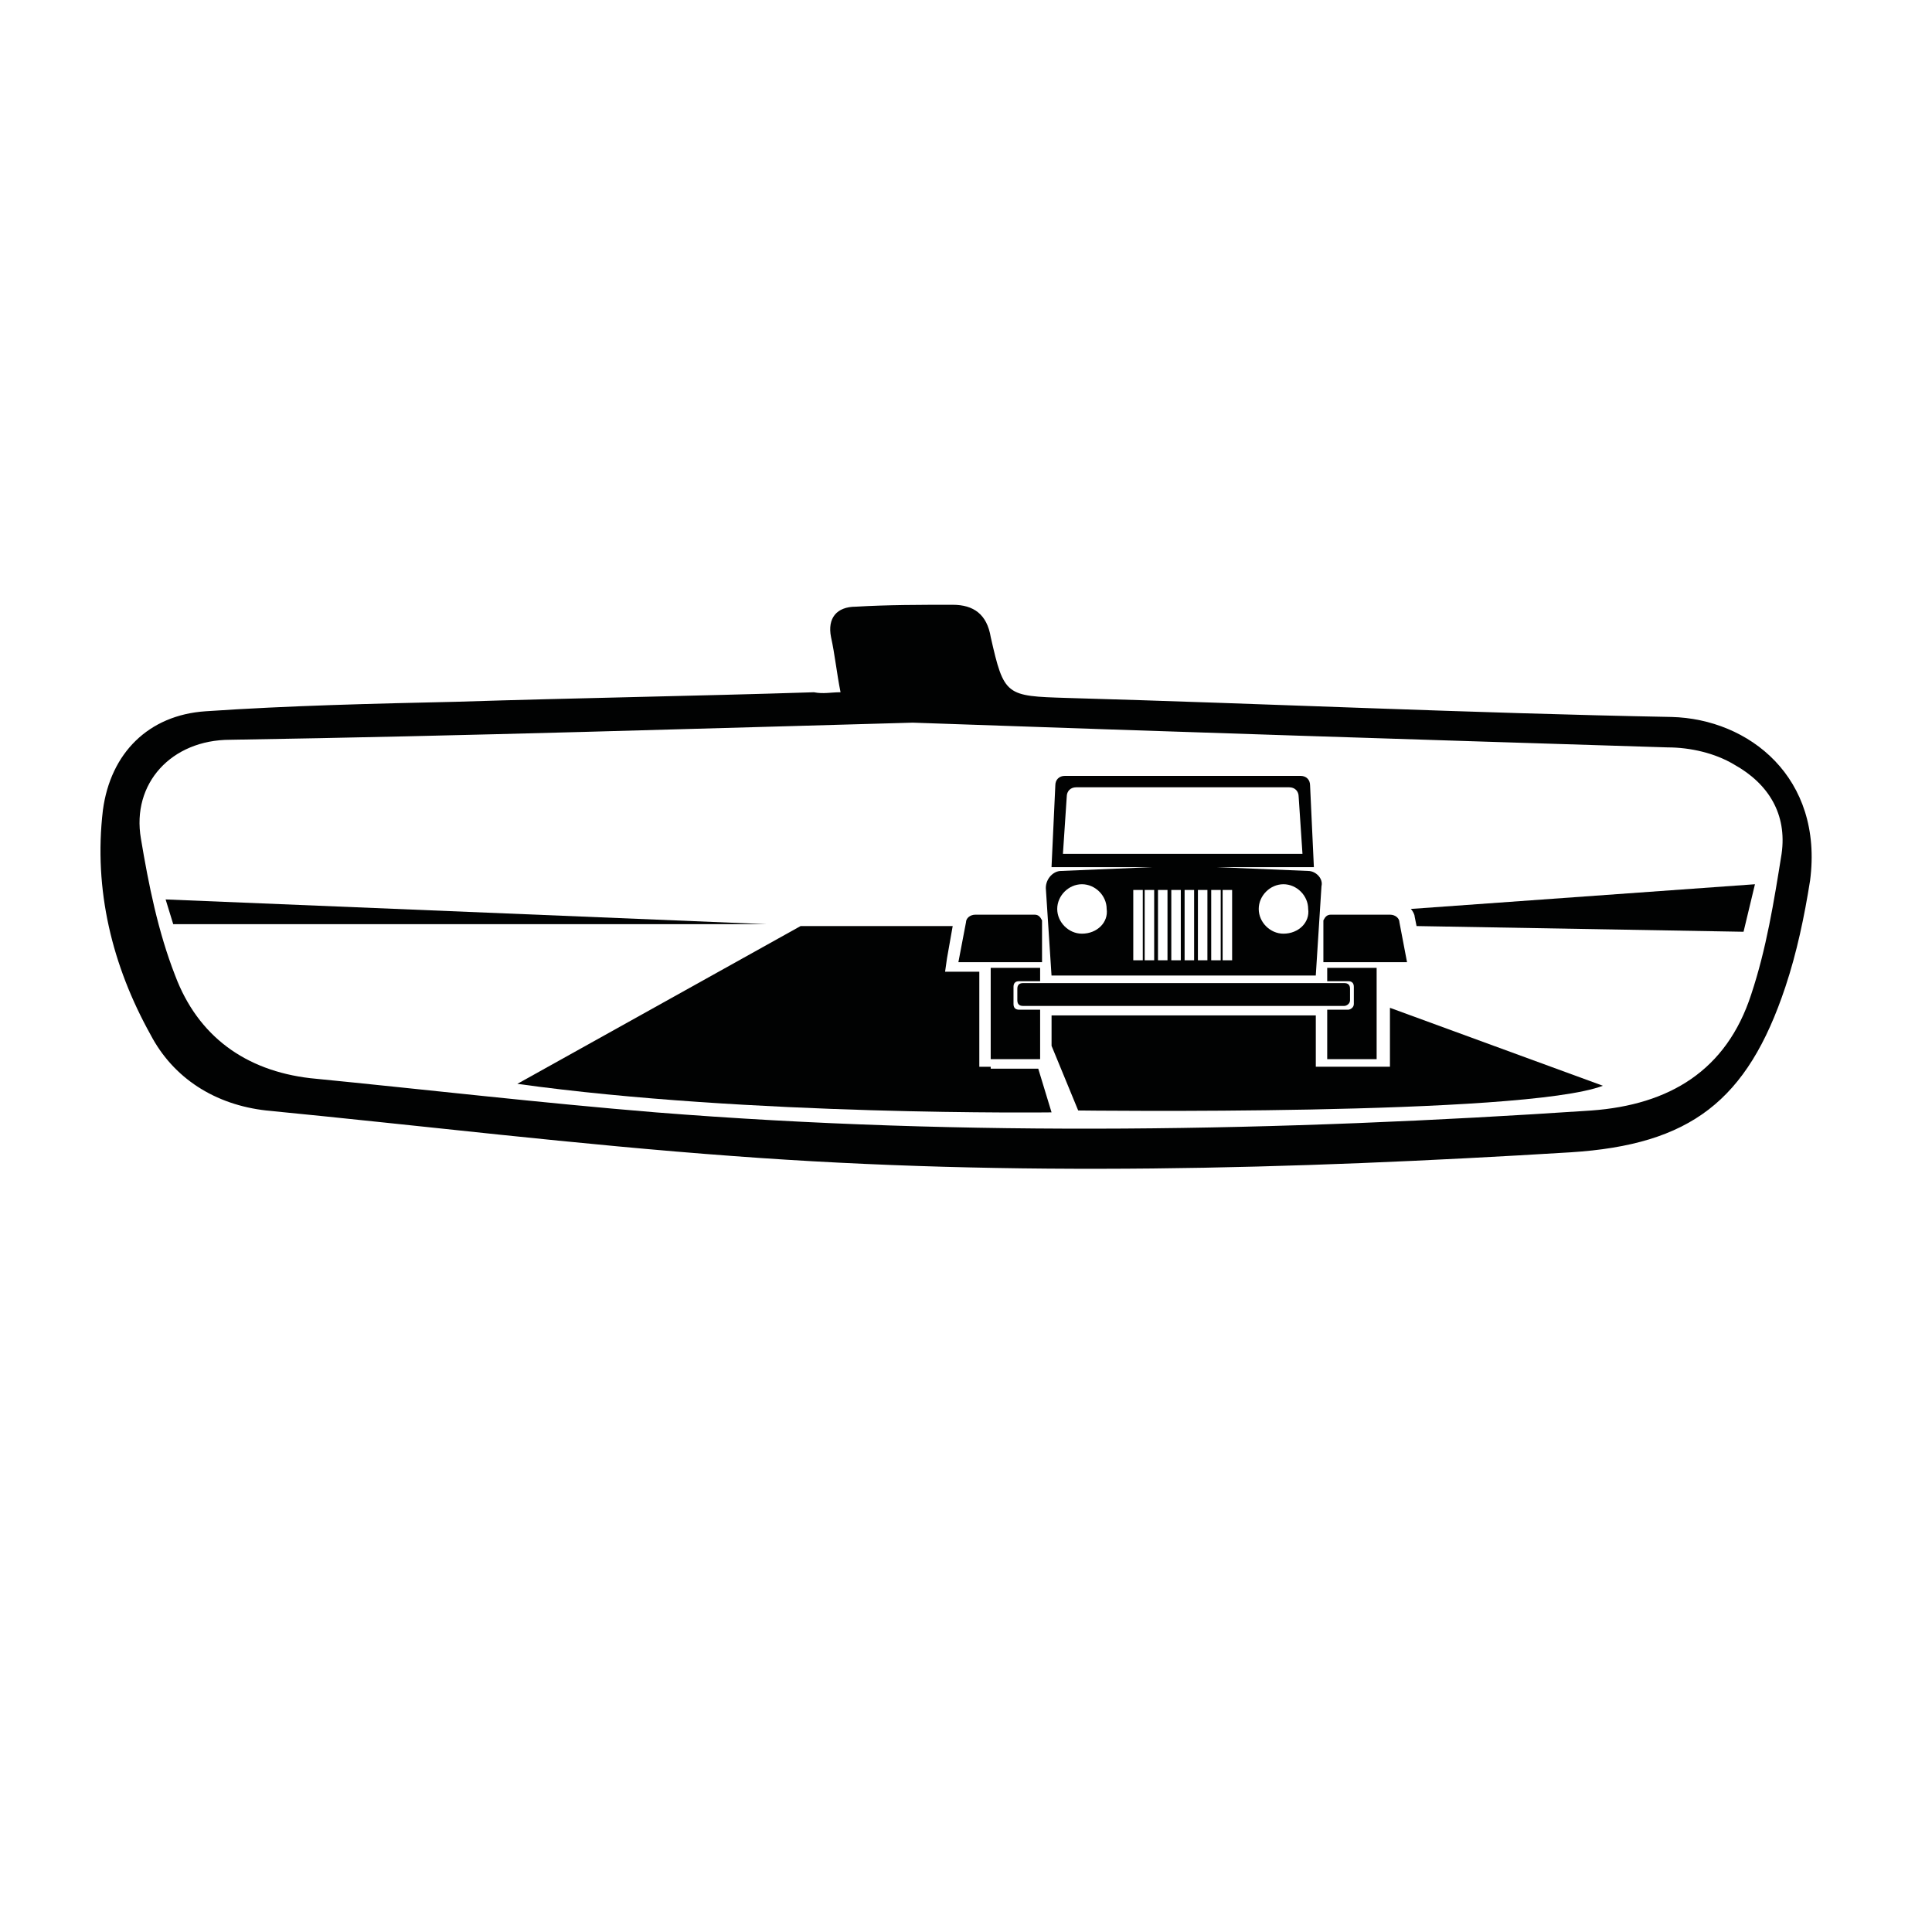
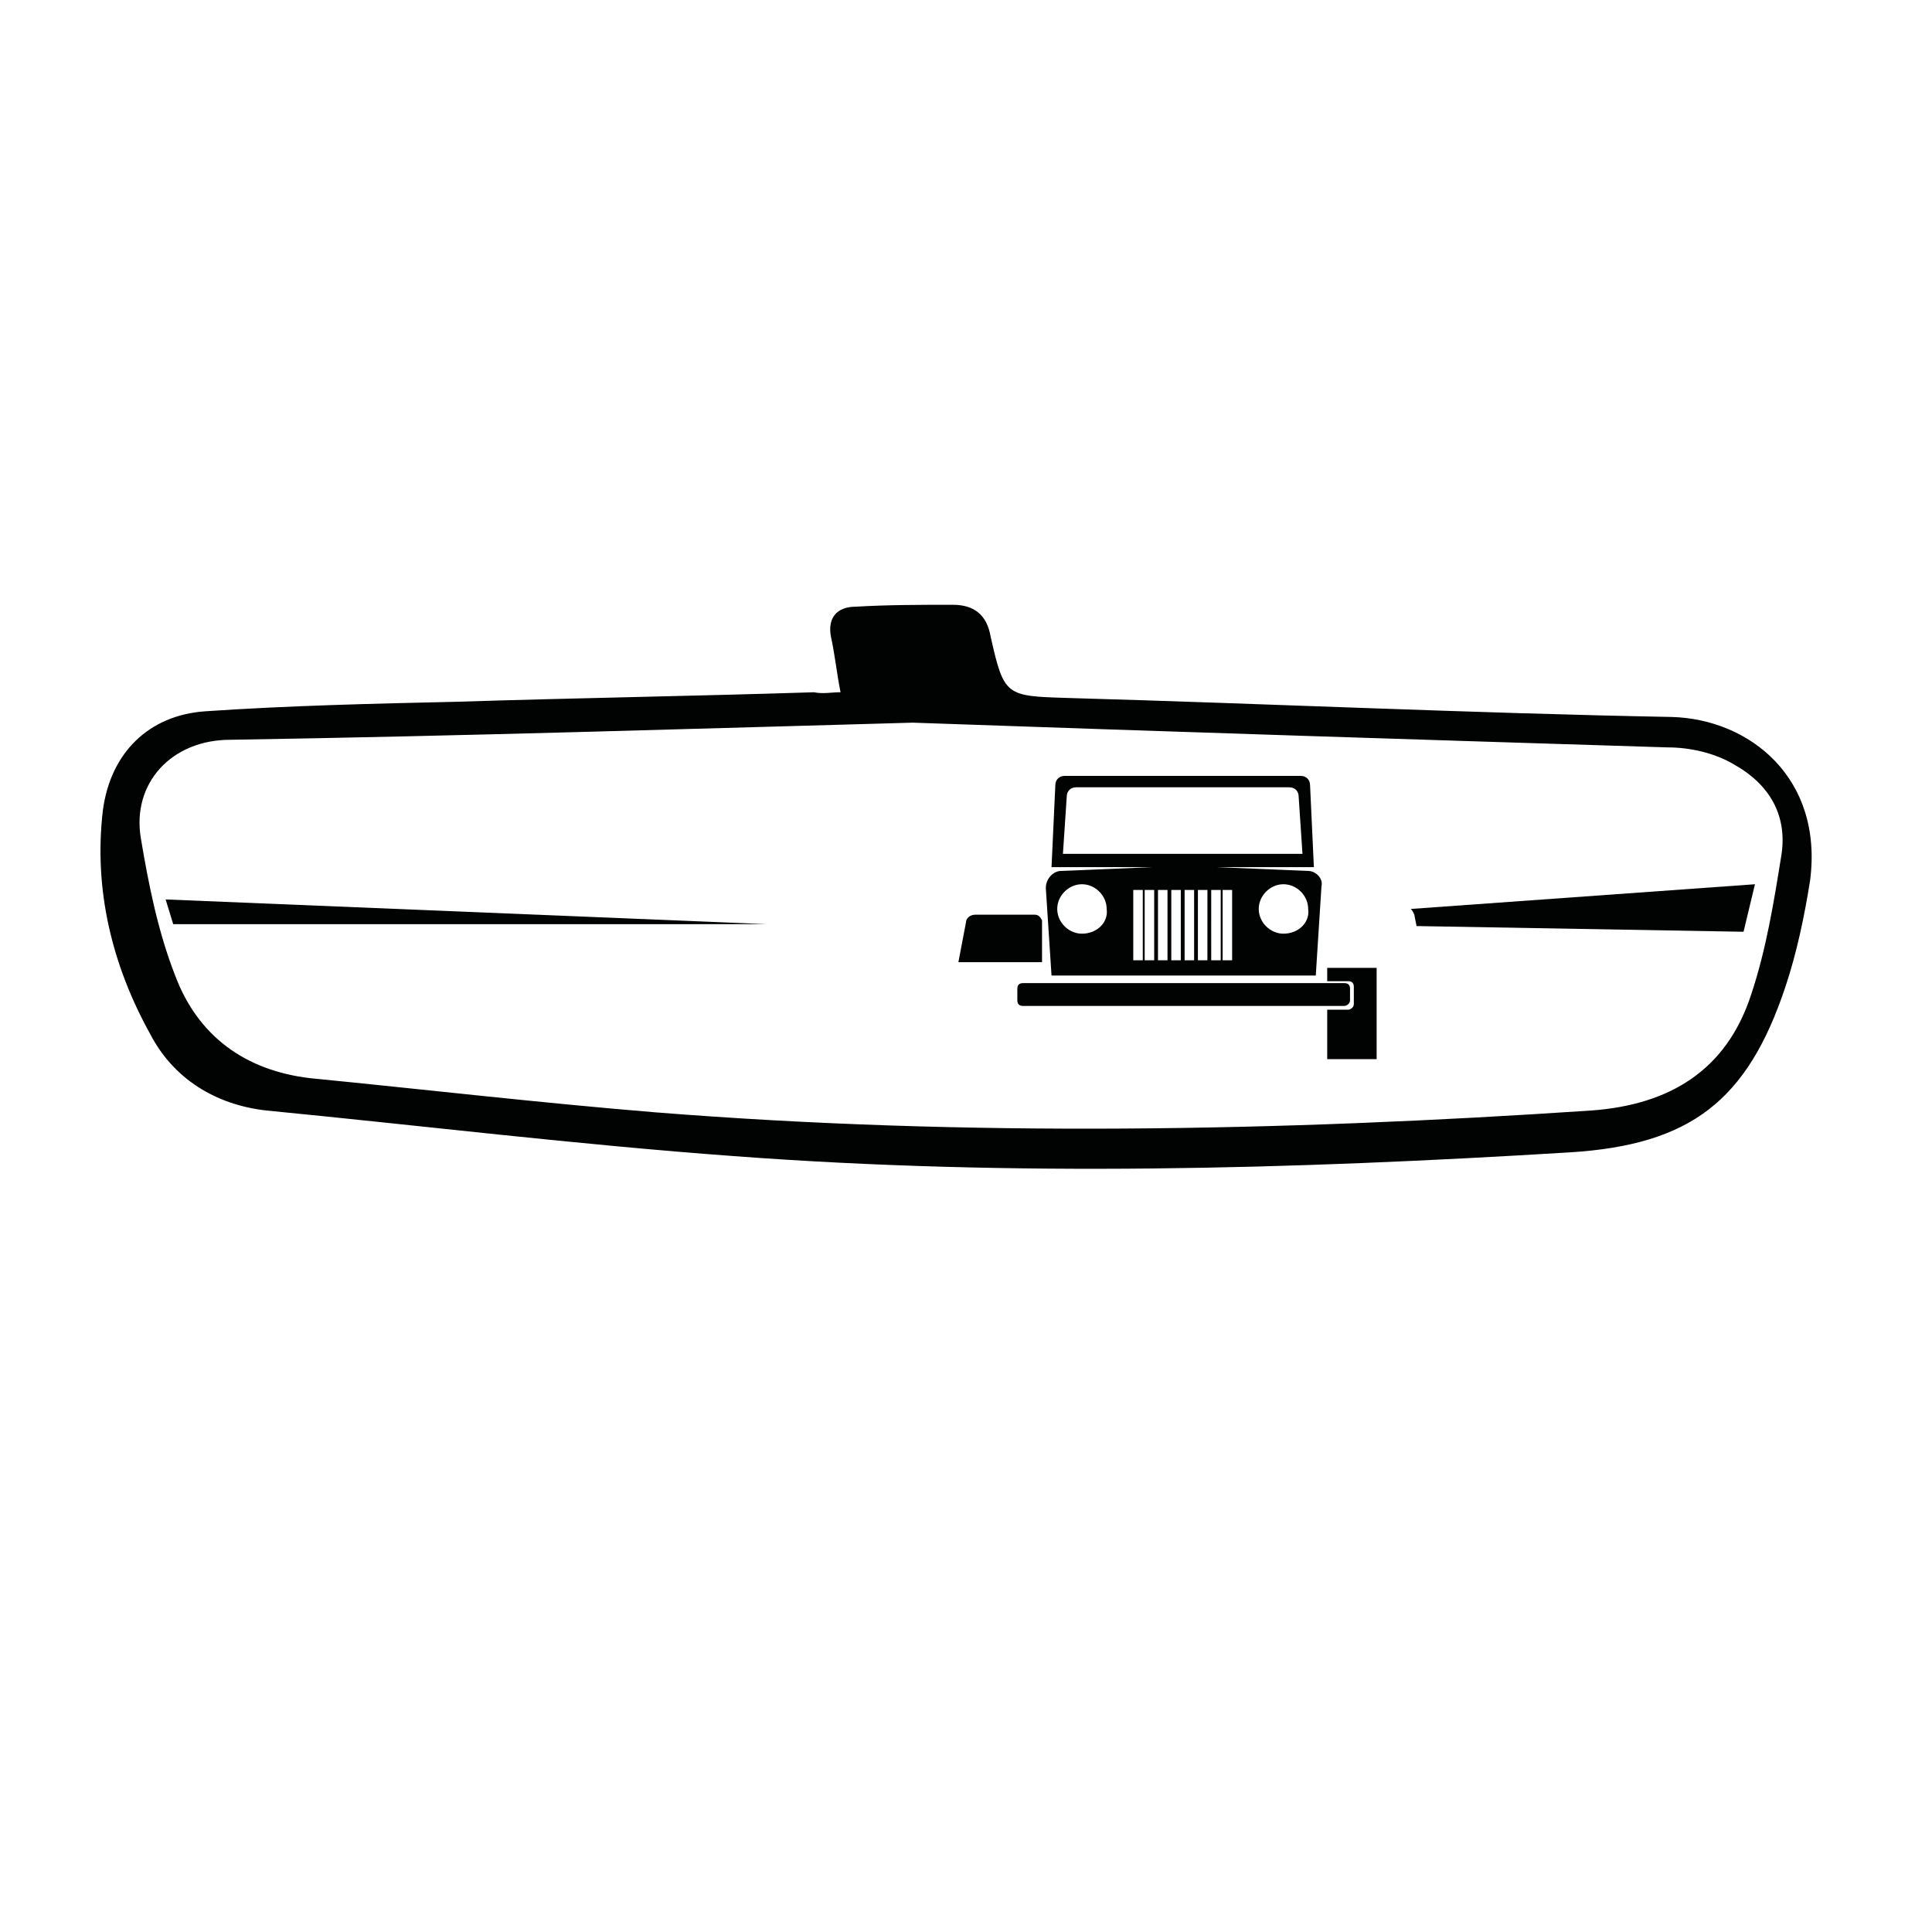
<svg xmlns="http://www.w3.org/2000/svg" width="800px" height="800px" version="1.1" viewBox="144 144 512 512">
  <g fill="#010202">
    <path d="m366.75 327.45c-1.008-5.039-1.512-10.078-2.519-14.609-1.008-5.039 1.512-8.062 6.551-8.062 8.566-0.504 17.129-0.504 25.695-0.504 5.543 0 9.07 2.519 10.078 8.566 3.527 15.617 4.031 15.617 20.152 16.121 53.402 1.512 106.81 4.031 160.21 5.039 20.656 0.504 40.305 16.121 36.777 43.328-1.512 9.574-3.527 19.145-6.551 28.215-10.078 30.23-25.191 41.816-56.93 43.832-74.059 4.535-147.62 6.551-221.68 1.008-41.312-3.023-82.625-8.062-123.94-12.09-13.602-1.512-24.688-8.566-30.73-20.152-10.078-18.137-15.113-38.289-12.594-59.449 2.016-15.113 12.09-25.191 27.207-26.199 22.168-1.512 44.336-2.016 66.504-2.519 31.738-1.008 63.48-1.512 94.715-2.519 2.512 0.5 4.527-0.004 7.047-0.004zm19.145 8.062c-54.914 1.512-117.89 3.527-180.87 4.535-15.617 0-26.199 11.586-23.68 26.199 2.016 12.09 4.535 24.688 9.07 36.273 6.047 16.121 18.641 25.191 35.77 27.207 30.73 3.023 60.961 6.551 91.691 9.07 82.625 6.551 165.25 5.039 247.88-0.504 20.656-1.512 35.77-10.578 42.32-30.73 4.031-12.09 6.047-24.688 8.062-37.281 1.512-10.578-3.527-18.641-12.594-23.68-5.039-3.023-11.586-4.535-17.633-4.535-64.488-2.019-128.47-4.035-200.02-6.555z" />
    <path d="m187.89 382.36 2.016 6.551h157.19z" />
    <path d="m490.68 374.81-24.184-1.008h25.695l-1.008-21.664c0-1.512-1.008-2.519-2.519-2.519h-62.473c-1.512 0-2.519 1.008-2.519 2.519l-1.008 21.664h26.703l-24.184 1.008c-2.016 0-4.031 2.016-4.031 4.535l1.512 23.176h70.031l1.512-23.68c0.504-2.016-1.512-4.031-3.527-4.031zm-63.984-19.648c0-1.512 1.008-2.519 2.519-2.519h56.426c1.512 0 2.519 1.008 2.519 2.519l1.008 15.113h-63.48zm4.031 36.273c-3.527 0-6.551-3.023-6.551-6.551 0-3.527 3.023-6.551 6.551-6.551 3.527 0 6.551 3.023 6.551 6.551 0.504 3.527-2.519 6.551-6.551 6.551zm16.121 7.055h-2.519v-18.641h2.519zm3.023 0h-2.519v-18.641h2.519zm3.527 0h-2.519v-18.641h2.519zm3.527 0h-2.519v-18.641h2.519zm3.527 0h-2.519v-18.641h2.519zm3.523 0h-2.519l0.004-18.641h2.519zm3.527 0h-2.519v-18.641h2.519zm3.023 0h-2.519v-18.641h2.519zm13.602-7.055c-3.527 0-6.551-3.023-6.551-6.551 0-3.527 3.023-6.551 6.551-6.551 3.527 0 6.551 3.023 6.551 6.551 0.504 3.527-2.519 6.551-6.551 6.551z" />
-     <path d="m406.55 426.7h-3.023v-25.191h-9.07l0.504-3.527 1.512-8.566h-40.305l-75.066 41.816c61.465 8.566 141.57 7.559 141.57 7.559l-3.527-11.586h-12.594z" />
-     <path d="m512.35 411.08v15.617h-19.648v-13.602h-70.027v8.062l7.055 17.129s117.89 1.512 139.05-6.551z" />
    <path d="m517.89 384.88c0.504 0.504 1.008 1.512 1.008 2.016l0.504 2.519 86.656 1.512 3.023-12.594z" />
    <path d="m420.15 398.99h-22.168l2.016-10.578c0-1.008 1.008-2.016 2.519-2.016h15.617c1.008 0 1.512 0.504 2.016 1.512z" />
-     <path d="m494.71 398.99h22.168l-2.016-10.578c0-1.008-1.008-2.016-2.519-2.016h-15.617c-1.008 0-1.512 0.504-2.016 1.512z" />
-     <path d="m412.59 410.07v-4.535c0-1.008 0.504-1.512 1.512-1.512h5.543v-3.527h-13.098v24.184h13.098v-13.098h-5.543c-1.008 0-1.512-0.504-1.512-1.512z" />
    <path d="m500.26 410.58h-85.145c-1.008 0-1.512-0.504-1.512-1.512v-3.023c0-1.008 0.504-1.512 1.512-1.512h85.145c1.008 0 1.512 0.504 1.512 1.512v3.023c0 1.008-1.008 1.512-1.512 1.512z" />
    <path d="m502.78 410.07v-4.535c0-1.008-0.504-1.512-1.512-1.512h-5.543v-3.527h13.098v24.184h-13.098v-13.098h5.543c0.504 0 1.512-0.504 1.512-1.512z" />
  </g>
</svg>